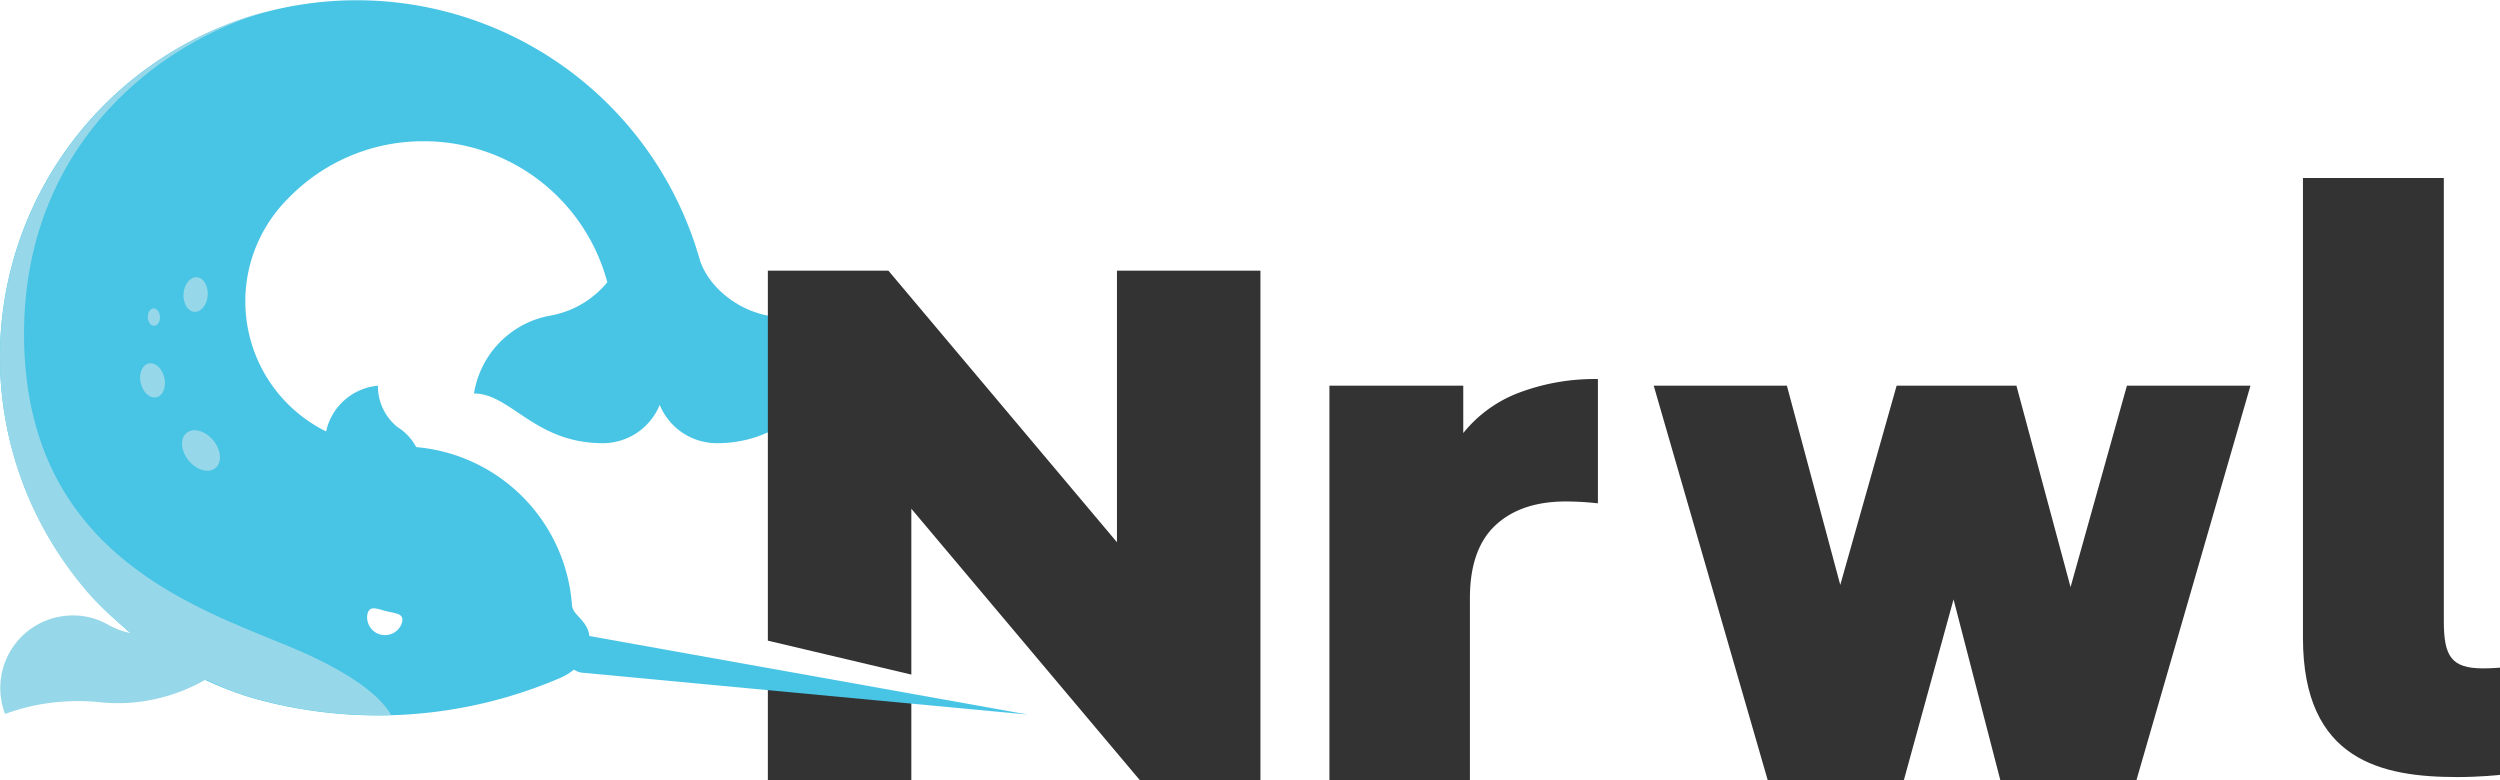
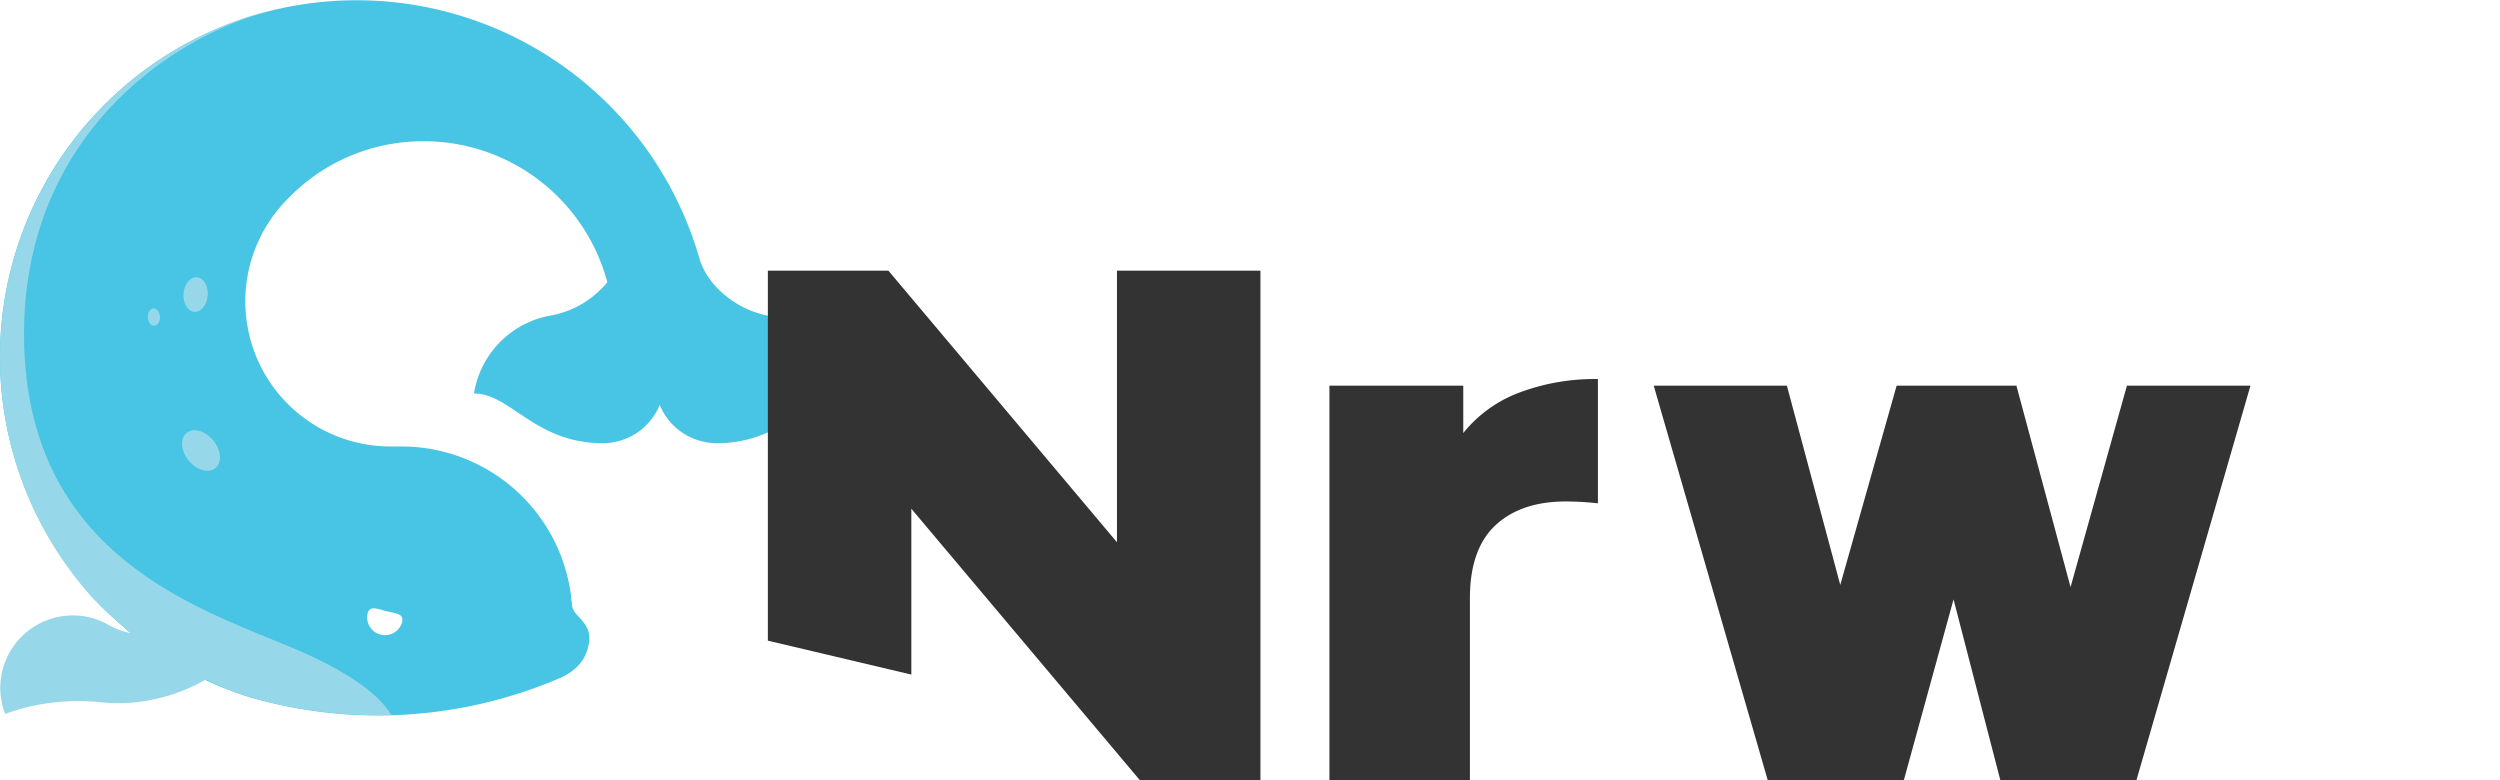
<svg xmlns="http://www.w3.org/2000/svg" viewBox="0 0 402.32 125.56" width="402.32" height="125.56">
  <defs>
    <style>.cls-1{fill:#333;}.cls-2{fill:#48c4e5;}.cls-3{fill:#96d8e9;}</style>
  </defs>
  <title>Nrwl_ColorHorizontal</title>
  <g id="Layer_2" data-name="Layer 2">
    <g id="Color_on_white_horizontal" data-name="Color on white horizontal">
      <g id="LOGO">
-         <polygon class="cls-1" points="123.57 110.88 123.57 125.56 146.66 125.56 146.66 113.05 123.57 110.88" />
        <g id="whale">
          <g id="bdy">
-             <path id="tusk" class="cls-2" d="M91.06,105.25a3,3,0,0,1,3-3l.27,0h0c.19,0,.16,0,.63.12L165.42,115l-71.81-6.75h0A3,3,0,0,1,91.06,105.25Z" />
            <path class="cls-2" d="M123.92,50.82l-.19,0C119,50,114.27,46.52,112.67,42h0A57.4,57.4,0,1,0,40.3,112.24,74.29,74.29,0,0,0,90.38,109c3.78-1.79,4.45-4.63,4.45-6.48s-1.64-3.07-2.24-3.89a2.31,2.31,0,0,1-.54-1.18h0A27.51,27.51,0,0,0,64.61,71.85H62.84a23.35,23.35,0,0,1-16.68-39.7,30.16,30.16,0,0,1,22-9.42A30.55,30.55,0,0,1,97.73,45.42a15.3,15.3,0,0,1-9.11,5.36A15.15,15.15,0,0,0,76.28,63.32c5.88,0,9.79,8,20.71,8a9.91,9.91,0,0,0,9.18-6.16,9.93,9.93,0,0,0,9.19,6.16,19.61,19.61,0,0,0,8.56-1.9Zm-64.79,48c.35-1.46,1.52-.84,3.06-.46s2.86.36,2.51,1.81a2.87,2.87,0,0,1-5.57-1.35Z" />
            <g id="right_fin" data-name="right fin">
-               <path class="cls-2" d="M52.48,69.43a9.4,9.4,0,0,1,8.34-7.36v0A8.43,8.43,0,0,0,64,68.75,8.38,8.38,0,0,1,67,72v3H52.48Z" />
-             </g>
+               </g>
          </g>
          <g id="highlights">
            <path class="cls-3" d="M12.87,93.84A57.61,57.61,0,0,1,43.34,1.73C24.71,7,3.87,24,3.87,53.73c0,37.66,31.34,45,45.91,51.72,8.85,4.11,12,7.56,13.19,9.64q-1.08,0-2.16,0a73.81,73.81,0,0,1-20.51-2.88c-6.84-2.07-14.65-6.64-20.1-10.93.77.11-3.85-2.6-8.39-8.82" />
-             <ellipse class="cls-3" cx="24.55" cy="61.21" rx="1.95" ry="2.79" transform="translate(-13.18 7.12) rotate(-13.04)" />
            <ellipse class="cls-3" cx="32.35" cy="72.49" rx="2.56" ry="3.66" transform="translate(-38.7 37.09) rotate(-39.46)" />
            <ellipse class="cls-3" cx="31.48" cy="47.4" rx="2.79" ry="1.95" transform="translate(-18.05 75.4) rotate(-85.89)" />
            <ellipse class="cls-3" cx="24.76" cy="51.03" rx="0.98" ry="1.4" transform="translate(-2.13 1.09) rotate(-2.42)" />
-             <path id="left_fin" data-name="left fin" class="cls-3" d="M38.18,105.66a28.78,28.78,0,0,1-15,7.18q-1.21.18-2.46.27A29.56,29.56,0,0,1,16,113h0a33.79,33.79,0,0,0-5.7-.1,33.3,33.3,0,0,0-9.48,2h0a11.67,11.67,0,0,1,10.1-15.83,11.4,11.4,0,0,1,6.55,1.5h0A12,12,0,0,0,24,102.09a11.63,11.63,0,0,0,5.8-2s1.34-1.17,4.5.87C38.89,103.94,38.18,105.66,38.18,105.66Z" />
+             <path id="left_fin" data-name="left fin" class="cls-3" d="M38.18,105.66a28.78,28.78,0,0,1-15,7.18q-1.21.18-2.46.27A29.56,29.56,0,0,1,16,113h0a33.79,33.79,0,0,0-5.7-.1,33.3,33.3,0,0,0-9.48,2h0a11.67,11.67,0,0,1,10.1-15.83,11.4,11.4,0,0,1,6.55,1.5h0A12,12,0,0,0,24,102.09s1.34-1.17,4.5.87C38.89,103.94,38.18,105.66,38.18,105.66Z" />
          </g>
        </g>
        <polygon class="cls-1" points="179.75 43.56 179.75 87.26 142.97 43.56 123.57 43.56 123.57 103.1 146.66 108.56 146.66 81.87 183.44 125.56 202.84 125.56 202.84 43.56 179.75 43.56" />
        <path class="cls-1" d="M244.47,63.19A34.5,34.5,0,0,1,257.15,61v20A48.15,48.15,0,0,0,252,80.7q-7.26,0-11.37,3.86T236.55,96.4v29.16H213.94V62.07h21.54v7.62A21,21,0,0,1,244.47,63.19Z" />
        <path class="cls-1" d="M362.16,62.07l-18.35,63.49h-21.9l-7.53-29.1-8,29.1H284.48L266.13,62.07h21.43l8.59,32.06,9.07-32.06H324.5l8.71,32.41,9.07-32.41Z" />
-         <path class="cls-1" d="M393.28,28.64H370.61v74c0,19.88,12.84,22.41,24.89,22.41,3.67,0,6.82-.35,6.82-.35V107.44s-1.31.12-2.75.12c-5.11,0-6.29-2-6.29-7.59Z" />
      </g>
    </g>
  </g>
</svg>